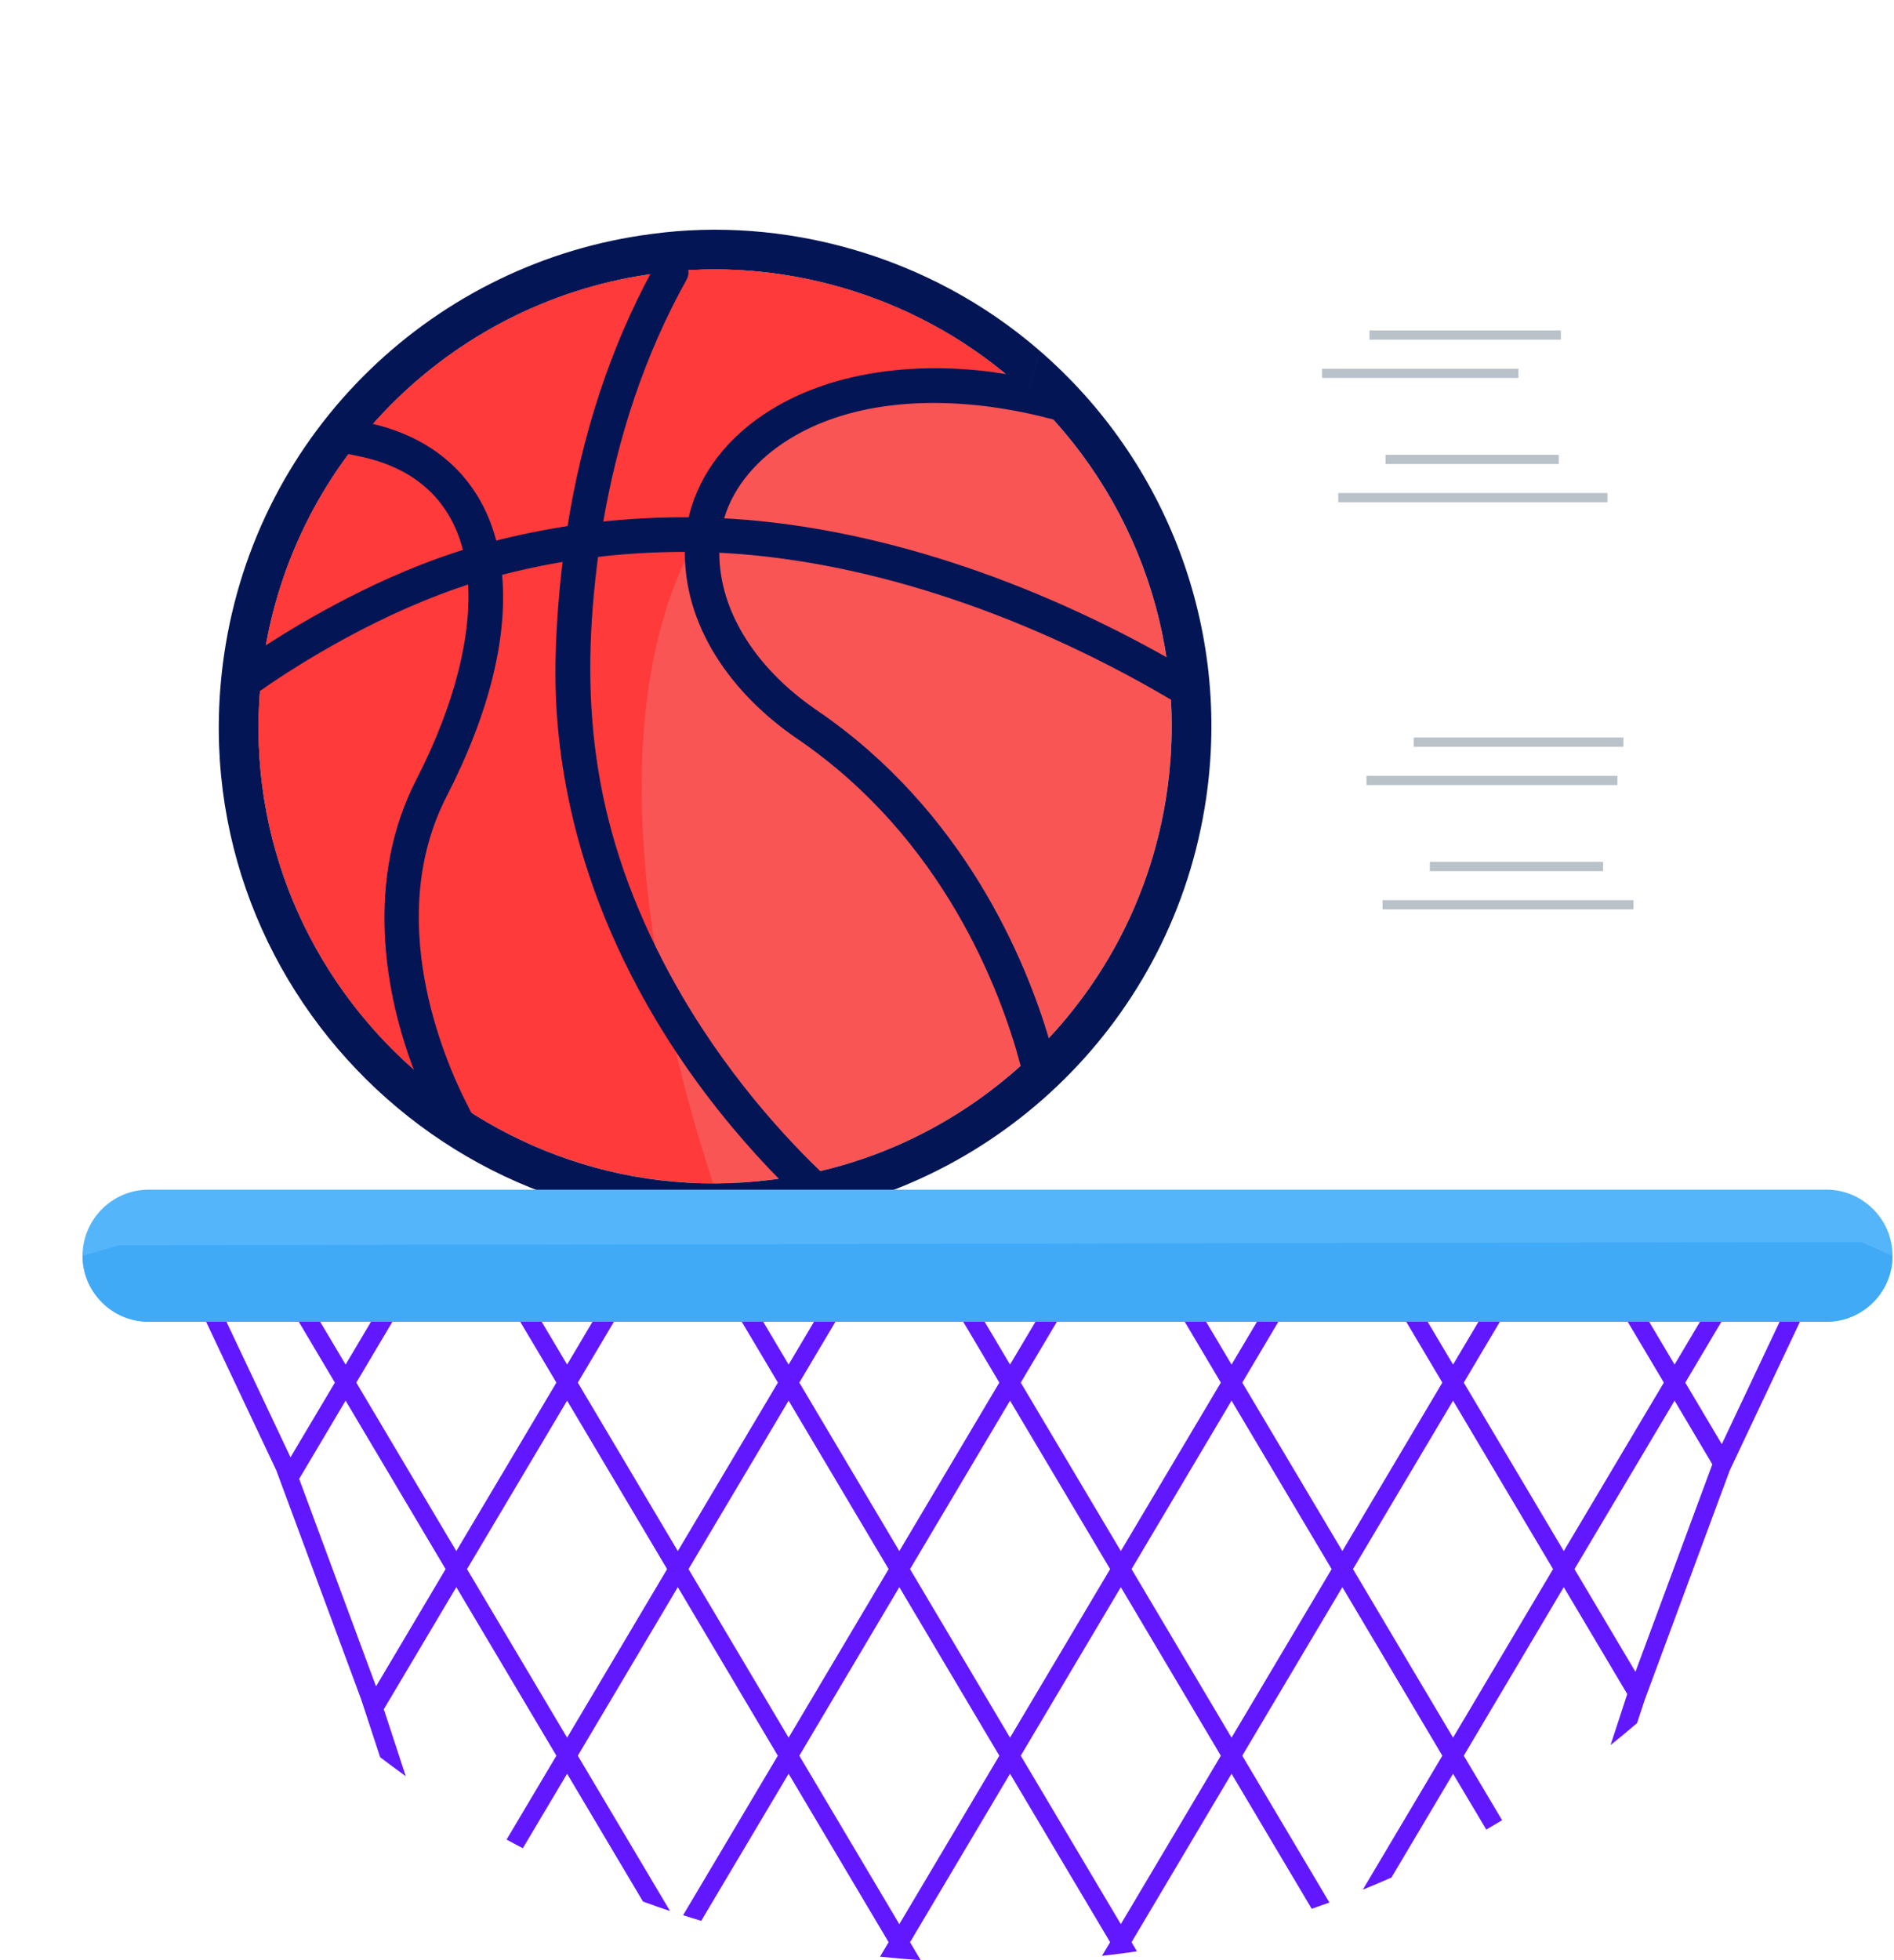
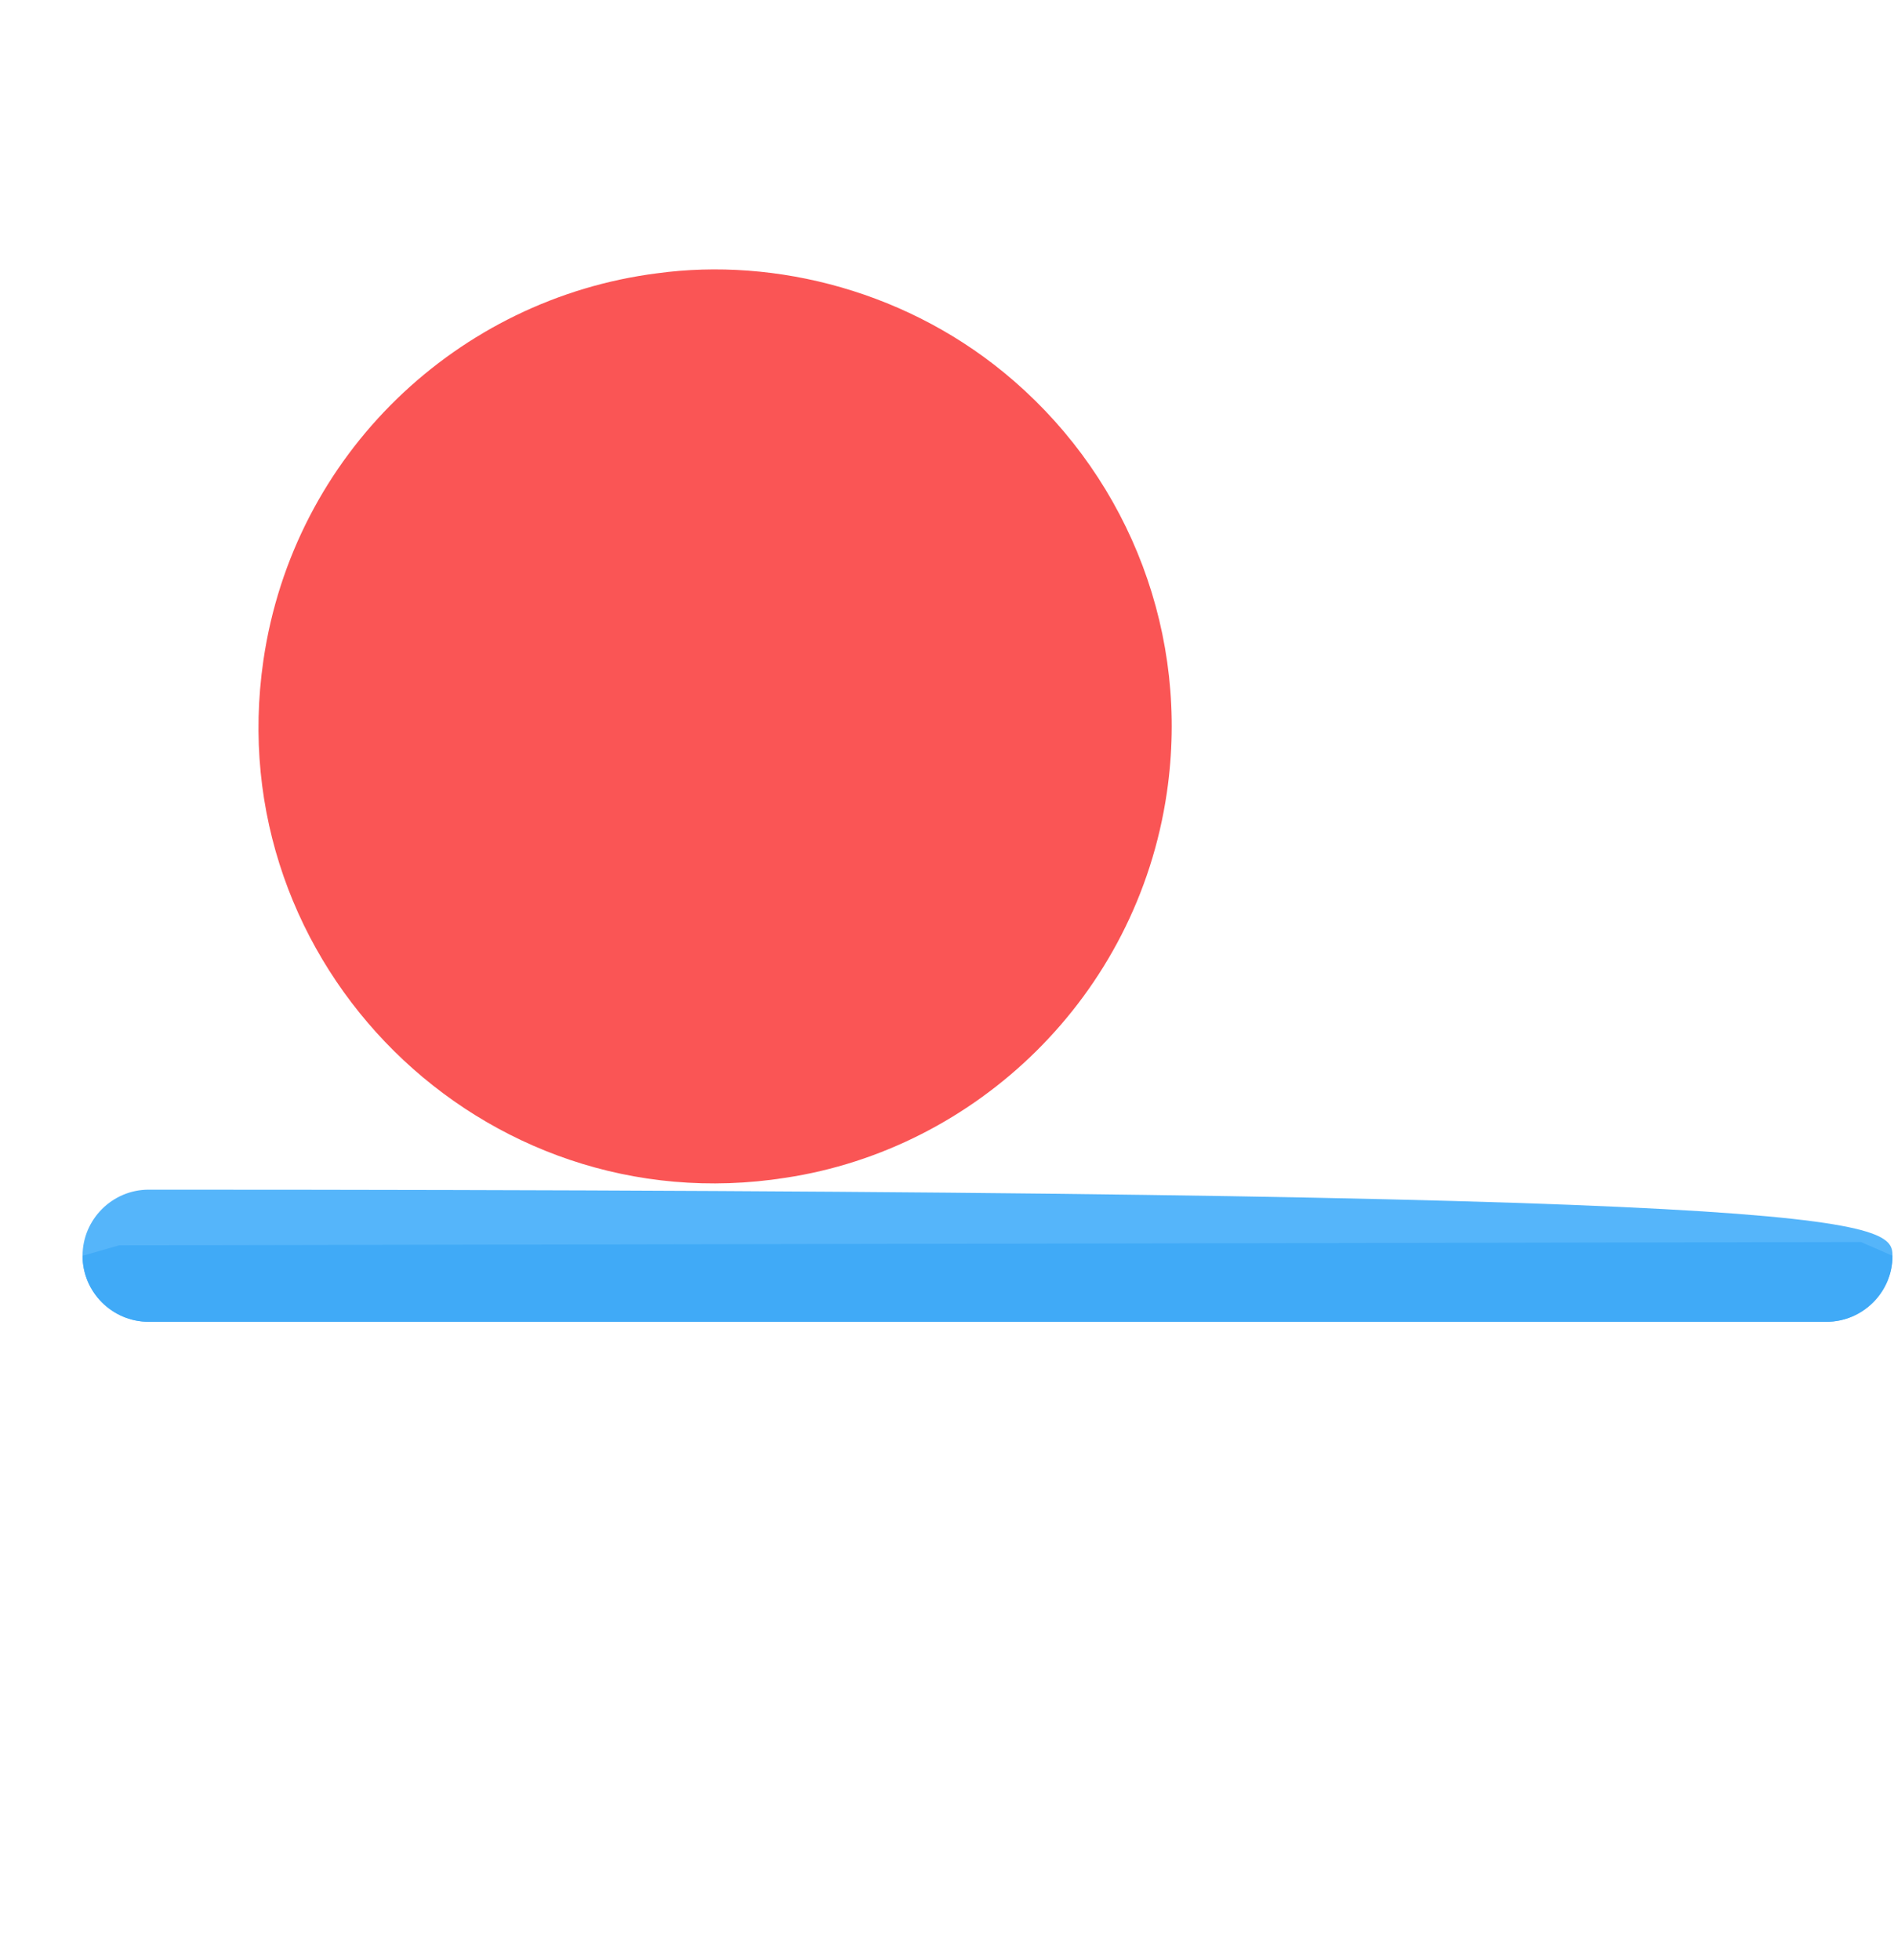
<svg xmlns="http://www.w3.org/2000/svg" width="174" height="180" viewBox="0 0 174 180" fill="none">
  <path d="M24.197 60.649C26.971 41.637 42.114 27.426 60.352 25.099C71.246 23.605 83.667 26.74 93.148 34.983C103.844 44.259 109.298 58.396 107.202 72.761C104.459 91.558 89.627 105.522 72.163 108.155C44.323 112.525 20.117 88.608 24.197 60.649Z" fill="#FA5555" />
-   <path fill-rule="evenodd" clip-rule="evenodd" d="M60.352 25.099C71.246 23.605 83.667 26.74 93.148 34.983C103.844 44.259 109.298 58.396 107.202 72.761C104.459 91.558 89.627 105.522 72.162 108.155C44.323 112.525 20.117 88.608 24.197 60.649C26.971 41.637 42.114 27.426 60.352 25.099ZM72.717 111.759C42.453 116.502 16.155 90.507 20.589 60.122C23.604 39.459 40.058 24.02 59.874 21.484C71.754 19.86 85.232 23.27 95.538 32.23C95.538 32.23 95.537 32.229 95.537 32.229M72.717 111.759C91.72 108.889 107.829 93.715 110.81 73.287C113.088 57.673 107.157 42.306 95.538 32.23" fill="#031555" />
-   <path d="M24.197 60.649C26.971 41.637 42.114 27.426 60.352 25.099C70.78 23.669 82.731 26.486 92.149 34.145C82.664 34.626 73.576 37.45 67.323 44.655C53.951 60.056 59.117 89.286 65.507 108.651C39.893 108.48 20.526 85.802 24.197 60.649Z" fill="#FE3A3A" />
-   <path d="M24.313 59.929C28.254 57.356 35.328 53.201 43.129 50.839C41.975 45.715 38.463 42.449 32.9 41.368L32.356 41.256C32.847 40.608 33.357 39.974 33.892 39.359C39.927 40.701 43.9 44.539 45.225 50.255C47.636 49.623 50.1 49.12 52.577 48.751C53.925 40.074 56.536 32.125 60.352 25.099C61.149 24.99 61.945 24.914 62.75 24.861C62.769 25.072 62.726 25.286 62.616 25.479C58.827 32.278 56.205 40.005 54.822 48.463C57.734 48.124 60.696 47.974 63.675 48.008C64.406 44.312 66.751 40.967 70.372 38.523C76.752 34.205 85.572 33.585 93.148 34.983C94.192 35.888 95.19 36.842 96.137 37.843C88.025 35.806 78.431 35.701 71.593 40.322C68.856 42.181 66.645 44.822 65.886 48.066C80.161 48.704 94.779 53.902 107.256 60.977C107.381 61.858 107.476 62.751 107.538 63.645C93.636 55.511 78.808 50.787 65.597 50.233C65.358 55.825 68.73 61.526 74.782 65.651C88.159 74.779 93.78 88.374 95.956 95.758C95.385 96.356 94.79 96.934 94.186 97.494C92.354 90.732 87.095 76.69 73.558 67.45C67.686 63.449 63.178 57.317 63.423 50.185C60.416 50.158 57.424 50.326 54.497 50.691C52.707 63.931 53.785 75.556 60.433 88.448C65.062 97.432 71.026 104.044 74.756 107.665C73.898 107.859 73.033 108.024 72.162 108.155C59.653 95.497 51.04 78.495 51.547 60.173C51.635 57.048 51.881 53.974 52.265 51.002C50.01 51.355 47.776 51.831 45.586 52.412C46.231 58.199 44.521 65.246 40.594 72.882C34.746 84.26 40.189 97.159 42.449 101.627C41.182 100.783 39.968 99.875 38.813 98.904C35.546 90.795 34.21 80.556 38.662 71.886C42.253 64.899 43.93 58.264 43.46 53.014C34.839 55.685 27.157 60.581 23.937 62.803C24.046 61.621 24.232 60.345 24.313 59.929Z" fill="#031555" stroke="#031555" />
-   <path fill-rule="evenodd" clip-rule="evenodd" d="M13.655 109.247H167.793C171.131 109.247 173.863 111.978 173.863 115.316C173.863 118.655 171.131 121.378 167.793 121.378H13.655C10.316 121.378 7.585 118.655 7.585 115.316C7.585 111.978 10.316 109.247 13.655 109.247Z" fill="#55B5FA" />
-   <path fill-rule="evenodd" clip-rule="evenodd" d="M18.322 116.129L26.688 133.821L30.765 126.964L24.006 115.579L25.458 114.718L31.749 125.307L38.04 114.718L39.492 115.579L32.733 126.964L41.92 142.433L51.115 126.964L44.348 115.579L45.808 114.718L52.099 125.307L58.382 114.718L59.842 115.579L53.083 126.964L62.27 142.433L71.465 126.964L64.698 115.579L66.158 114.718L72.449 125.307L78.732 114.718L80.192 115.579L73.433 126.964L82.62 142.433L91.806 126.964L85.048 115.579L86.508 114.718L92.791 125.307L99.082 114.718L100.542 115.579L93.775 126.964L102.97 142.433L112.156 126.964L105.398 115.579L106.85 114.718L113.141 125.307L119.432 114.718L120.884 115.579L114.125 126.964L123.32 142.433L132.506 126.964L125.748 115.579L127.2 114.718L133.491 125.307L139.782 114.718L141.234 115.579L134.475 126.964L143.662 142.433L152.856 126.964L146.089 115.579L147.549 114.718L153.841 125.307L160.132 114.718L161.584 115.579L154.825 126.964L158.18 132.615L165.972 116.129L167.498 116.85L158.91 135.027L151.101 156.09L150.396 158.231C149.592 158.92 148.78 159.593 147.96 160.249L149.493 155.565L143.662 145.747L134.475 161.225L137.994 167.147C137.51 167.442 137.026 167.729 136.542 168.008L133.491 162.882L127.831 172.413C126.962 172.798 126.084 173.167 125.198 173.528L132.506 161.225L123.32 145.747L114.125 161.225L122.131 174.71C121.597 174.898 121.048 175.095 120.506 175.284L113.141 162.882L103.954 178.351L104.446 179.188C103.388 179.352 102.314 179.483 101.239 179.606L101.986 178.351L92.791 162.882L83.604 178.351L84.58 180C83.325 179.918 82.087 179.811 80.848 179.68L81.636 178.351L72.449 162.882L64.419 176.391C63.869 176.219 63.312 176.055 62.754 175.874L71.457 161.225L62.27 145.747L53.083 161.225L61.556 175.489C60.72 175.21 59.891 174.923 59.071 174.619L52.099 162.882L48.031 169.722C47.53 169.46 47.03 169.198 46.538 168.927L51.115 161.225L41.92 145.747L35.26 156.96L37.278 163.111C36.482 162.537 35.703 161.955 34.923 161.364L33.193 156.09L25.384 135.027L16.796 116.85L18.322 116.129ZM157.31 134.469L153.841 128.621L144.646 144.09L150.248 153.523L157.31 134.469ZM27.484 135.806L34.546 154.86L40.936 144.09L31.749 128.621L27.484 135.806ZM142.677 144.09L133.491 128.621L124.296 144.09L133.491 159.568L142.677 144.09ZM122.336 144.09L113.141 128.621L103.954 144.09L113.141 159.568L122.336 144.09ZM112.156 161.225L102.97 145.747L93.775 161.225L102.97 176.694L112.156 161.225ZM101.986 144.09L92.791 128.621L83.604 144.09L92.791 159.568L101.986 144.09ZM91.806 161.225L82.62 145.747L73.433 161.225L82.62 176.694L91.806 161.225ZM81.636 144.09L72.449 128.621L63.254 144.09L72.449 159.568L81.636 144.09ZM61.286 144.09L52.099 128.621L42.904 144.09L52.099 159.568L61.286 144.09Z" fill="#6218FF" />
+   <path fill-rule="evenodd" clip-rule="evenodd" d="M13.655 109.247C171.131 109.247 173.863 111.978 173.863 115.316C173.863 118.655 171.131 121.378 167.793 121.378H13.655C10.316 121.378 7.585 118.655 7.585 115.316C7.585 111.978 10.316 109.247 13.655 109.247Z" fill="#55B5FA" />
  <path fill-rule="evenodd" clip-rule="evenodd" d="M173.863 115.317C173.863 118.655 171.131 121.378 167.793 121.378H13.655C10.316 121.378 7.585 118.655 7.585 115.317L10.948 114.357L170.959 114.053L173.863 115.317Z" fill="#40AAF7" />
-   <path fill-rule="evenodd" clip-rule="evenodd" d="M125.813 31.194H143.399V30.349H125.813V31.194ZM131.358 79.997H147.271V79.144H131.358V79.997ZM127.011 83.508H150.068V82.663H127.011V83.508ZM129.882 68.58H149.141V67.727H129.882V68.58ZM125.535 72.09H148.591V71.245H125.535V72.09ZM127.29 42.611H143.202V41.766H127.29V42.611ZM122.943 46.122H147.673V45.277H122.943V46.122ZM121.458 34.704H139.495V33.859H121.458V34.704Z" fill="#B9C1C9" />
</svg>